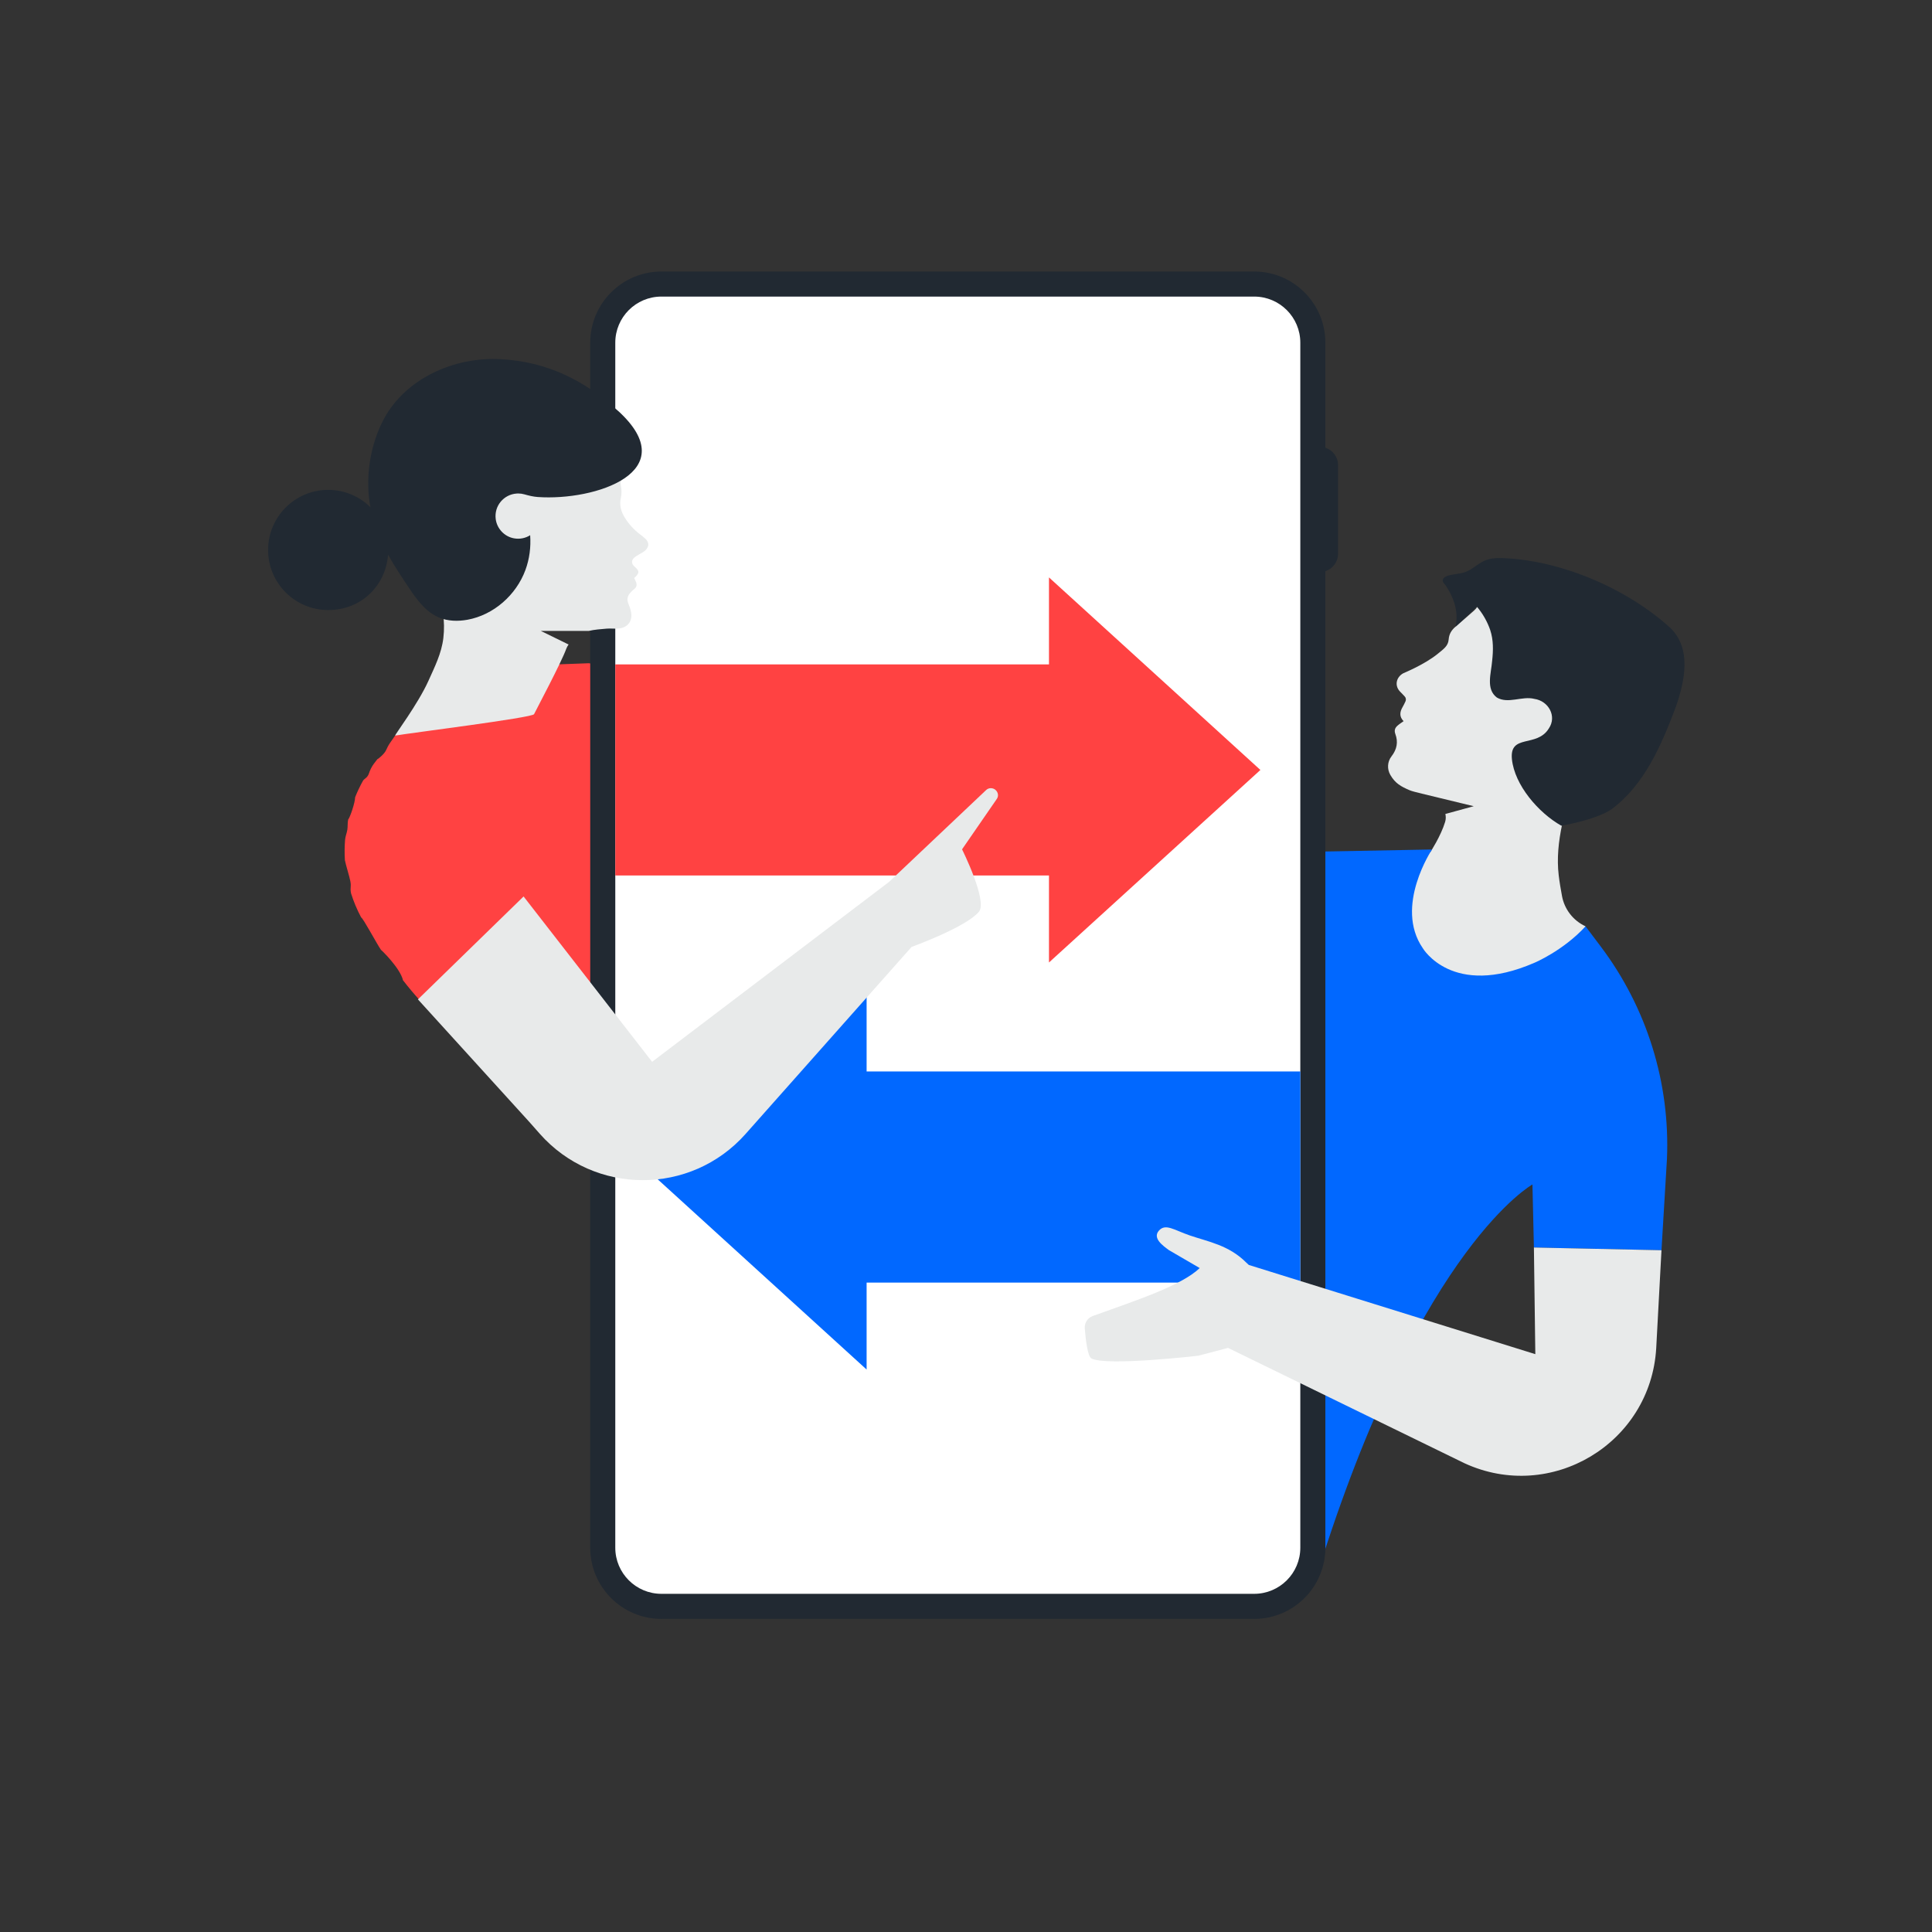
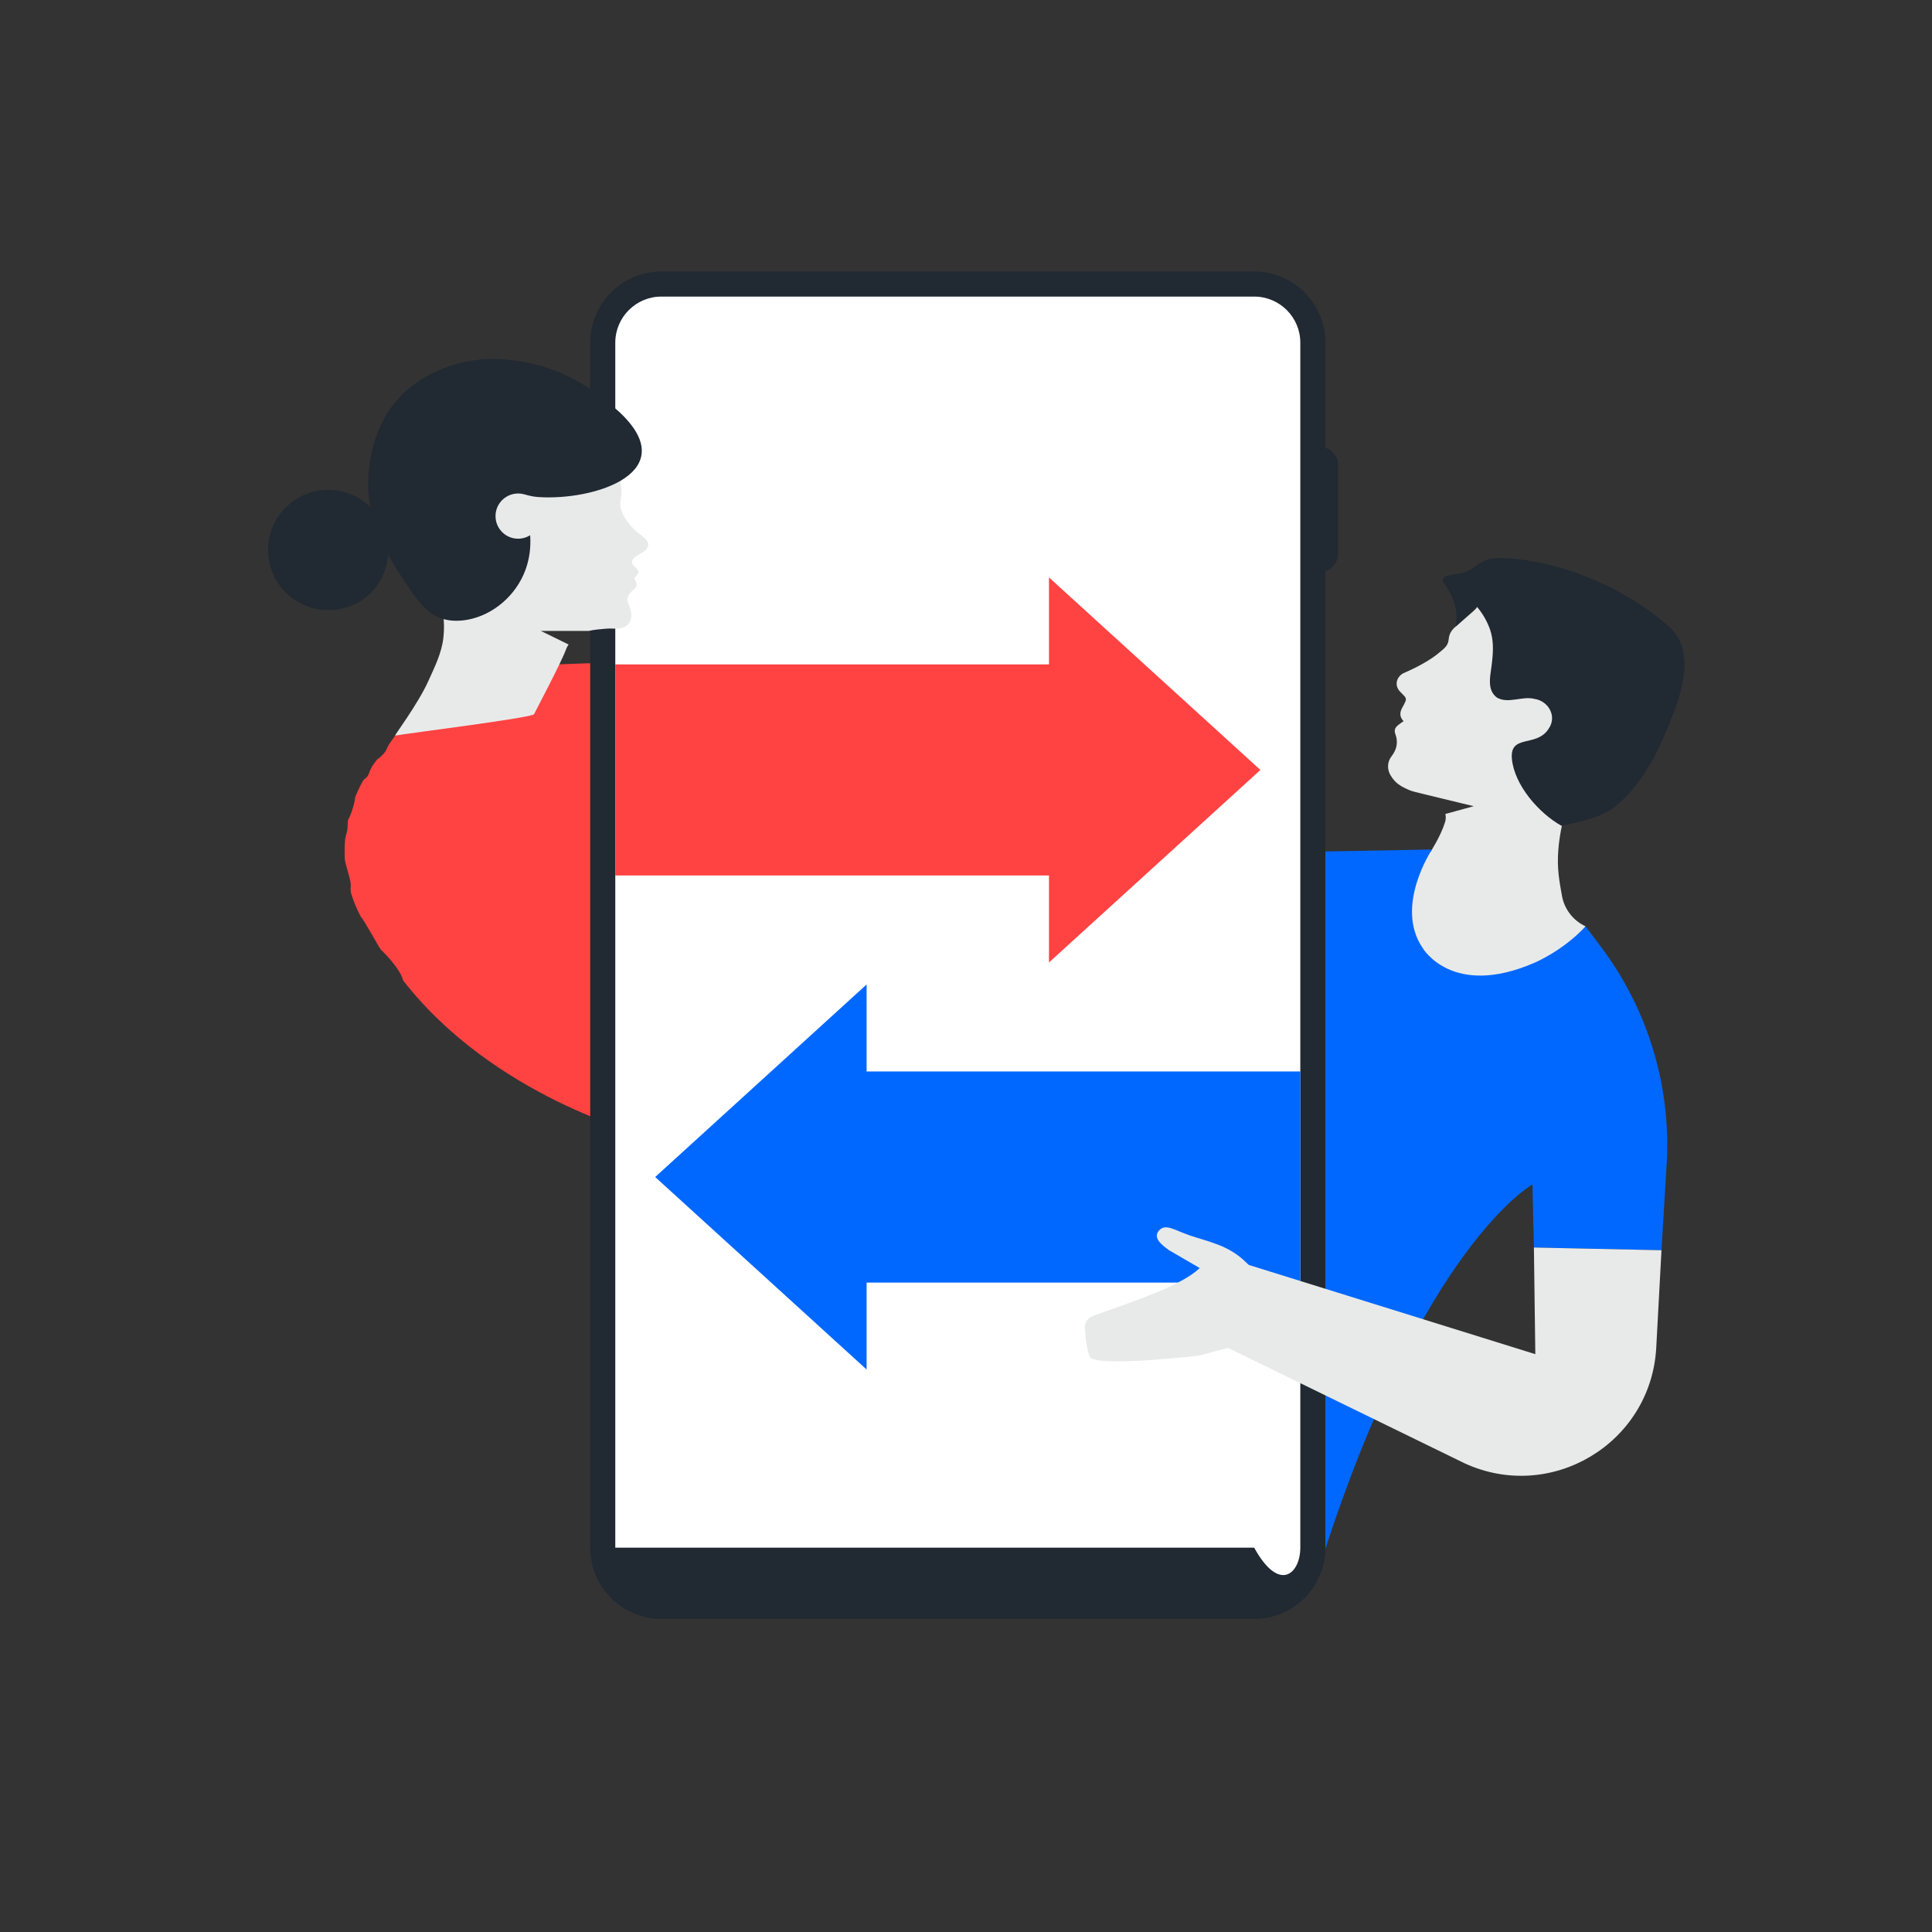
<svg xmlns="http://www.w3.org/2000/svg" width="100" height="100" viewBox="0 0 100 100" fill="none">
  <rect x="0" y="0" width="100" height="100" fill="#333333" stroke="none" />
  <path d="M74.041 44.097L72.156 45.219V49.817L74.856 52.092L79.445 51.635L82.069 47.947C82.069 47.947 82.068 47.947 82.066 47.945C81.432 47.653 80.978 47.071 80.85 46.384C80.784 46.03 80.723 45.675 80.68 45.318C80.573 44.43 80.671 43.546 80.855 42.672C80.873 42.588 80.904 42.507 80.932 42.414C81.498 42.452 81.839 42.206 82.241 41.871C82.682 41.504 83.09 41.096 83.514 40.709C83.599 40.631 83.684 40.54 83.787 40.497C84.629 40.144 85.196 39.516 85.523 38.688C85.823 37.929 86.117 37.157 86.3 36.365C86.467 35.641 86.516 34.884 86.556 34.138C86.593 33.457 86.235 32.949 85.679 32.571C85.554 32.486 85.435 32.393 85.328 32.286C84.818 31.776 84.22 31.388 83.604 31.025C82.476 30.36 81.256 29.926 79.992 29.612C79.448 29.477 78.892 29.444 78.337 29.551C77.443 29.724 76.841 30.232 76.592 31.12C76.537 31.317 76.442 31.477 76.291 31.608C75.975 31.884 75.663 32.164 75.342 32.434C75.13 32.612 75.003 32.818 74.982 33.105C74.956 33.443 74.703 33.604 74.447 33.817C73.761 34.388 72.661 34.832 72.618 34.856C72.263 35.063 72.158 35.506 72.496 35.827C72.566 35.893 72.628 35.968 72.702 36.042C72.771 36.11 72.789 36.216 72.747 36.304C72.697 36.409 72.651 36.507 72.597 36.599C72.45 36.852 72.422 37.094 72.649 37.328C72.535 37.411 72.423 37.48 72.327 37.567C72.203 37.679 72.157 37.813 72.222 37.988C72.376 38.403 72.309 38.782 72.021 39.153C71.807 39.429 71.789 39.81 71.965 40.112C72.222 40.553 72.513 40.707 72.953 40.899C73.062 40.946 73.316 41.013 73.6 41.08L76.28 41.729L74.812 42.131C74.842 42.265 74.842 42.405 74.798 42.547C74.576 43.277 74.041 44.095 74.041 44.095" fill="#E8EAEA" />
  <path d="M82.068 47.948L82.859 48.998C85.238 52.158 86.451 56.045 86.281 59.996C86.275 60.14 86.005 64.566 85.998 64.711L79.395 64.57L79.319 61.308C79.319 61.308 73.645 64.447 68.445 80.646L68.157 75.632L68.167 75.743L64.069 74.49L64.719 44.144L74.12 43.97C74.12 43.97 72.152 46.912 73.643 49.077C73.643 49.077 75.165 51.681 79.417 49.835C79.417 49.835 80.904 49.215 82.068 47.947V47.948Z" fill="#0168FF" />
  <path d="M74.681 30.087C75.188 30.791 75.521 31.548 75.343 32.437L76.433 31.408L76.302 30.648L74.682 30.087H74.681Z" fill="#212932" />
  <path d="M77.135 32.618C77.304 33.127 77.292 33.669 77.234 34.199C77.182 34.859 76.896 35.663 77.476 36.103C78.063 36.45 78.785 36.012 79.418 36.174C80.152 36.28 80.594 37.073 80.169 37.702C79.55 38.719 78.122 37.96 78.257 39.299C78.397 40.636 79.622 42.065 80.812 42.738C80.812 42.738 82.553 42.457 83.396 41.898C85.13 40.623 86.013 38.523 86.751 36.561C87.199 35.255 87.569 33.584 86.46 32.504C84.183 30.429 80.666 28.937 77.592 28.883C77.376 28.886 77.172 28.905 76.973 28.971C76.559 29.1 76.249 29.463 75.847 29.607C75.528 29.728 75.007 29.719 74.783 29.869C74.347 30.205 75.35 30.546 75.574 30.697C76.327 31.1 76.864 31.84 77.129 32.598L77.135 32.616V32.618Z" fill="#212932" />
  <path d="M34.094 38.181C33.732 36.115 32.657 34.533 30.47 34.329L28.519 34.401L20.451 38.075C20.363 38.206 20.277 38.328 20.198 38.439C20.108 38.564 20.041 38.701 19.977 38.841C19.896 39.016 19.601 39.269 19.531 39.297C19.466 39.378 19.404 39.46 19.343 39.543C19.232 39.694 19.152 39.863 19.093 40.041C19.06 40.141 18.992 40.233 18.904 40.295C18.851 40.332 18.805 40.379 18.774 40.435C18.625 40.707 18.494 40.984 18.381 41.267C18.381 41.533 18.123 42.301 18.021 42.42C17.982 42.593 18.006 42.767 17.979 42.942C17.952 43.117 17.875 43.292 17.861 43.468C17.833 43.819 17.83 44.172 17.852 44.524C17.896 44.762 18.089 45.369 18.133 45.607C18.195 45.94 18.108 45.904 18.169 46.237C18.303 46.663 18.477 47.081 18.693 47.485C18.807 47.545 19.472 48.798 19.718 49.164C19.75 49.178 20.717 50.116 20.859 50.739C25.532 56.767 33.286 58.732 33.286 58.732L38.963 50.976L34.095 38.18L34.094 38.181Z" fill="#FF4242" />
  <path d="M68.601 23.173V17.739C68.601 15.704 66.951 14.054 64.916 14.054H34.235C32.2 14.054 30.55 15.704 30.55 17.739V80.109C30.55 82.144 32.2 83.794 34.235 83.794H64.916C66.951 83.794 68.601 82.144 68.601 80.109V29.563C68.982 29.441 69.257 29.085 69.257 28.664V24.073C69.257 23.652 68.981 23.296 68.601 23.174V23.173Z" fill="#212932" />
-   <path d="M67.304 80.108V17.739C67.304 16.42 66.235 15.351 64.916 15.351L34.235 15.351C32.916 15.351 31.847 16.42 31.847 17.739L31.847 80.108C31.847 81.427 32.916 82.496 34.235 82.496H64.916C66.235 82.496 67.304 81.427 67.304 80.108Z" fill="white" />
+   <path d="M67.304 80.108V17.739C67.304 16.42 66.235 15.351 64.916 15.351L34.235 15.351C32.916 15.351 31.847 16.42 31.847 17.739L31.847 80.108H64.916C66.235 82.496 67.304 81.427 67.304 80.108Z" fill="white" />
  <path d="M67.304 55.458H44.856V50.956L33.912 60.922L44.856 70.887V66.386H67.304V55.458Z" fill="#0168FF" />
  <path d="M65.238 39.853L54.295 29.887V34.389H31.847V45.316H54.295V49.818L65.238 39.853Z" fill="#FF4242" />
-   <path d="M51.523 40.881C51.38 40.764 51.173 40.768 51.045 40.89L46.016 45.648L33.753 54.959L27.101 46.401L21.632 51.728L27.38 58.052L27.936 58.681C30.765 61.881 35.757 61.886 38.592 58.692L47.185 49.011C47.185 49.011 50.011 47.993 50.672 47.187C51.127 46.632 49.796 43.961 49.796 43.961L51.595 41.352C51.699 41.206 51.667 41.002 51.522 40.883L51.523 40.881Z" fill="#E8EAEA" />
  <path d="M33.396 27.878C33.313 27.795 33.217 27.725 33.123 27.653C32.815 27.418 32.556 27.138 32.349 26.81C32.148 26.491 32.048 26.159 32.135 25.773C32.179 25.577 32.179 25.358 32.141 25.16C32.099 24.946 32.131 24.787 32.274 24.624C32.376 24.508 32.45 24.363 32.518 24.222C32.762 23.716 32.759 23.202 32.468 22.726C32.291 22.437 32.042 22.191 31.82 21.931C31.731 21.827 31.619 21.743 31.529 21.639C30.899 20.916 30.122 20.422 29.21 20.13C28.969 20.053 28.736 20.023 28.487 20.082C28.252 20.138 28.011 20.171 27.773 20.214C27.737 20.092 27.713 20.008 27.671 19.865C27.248 19.881 26.836 19.886 26.426 19.914C25.529 19.975 24.658 20.182 23.786 20.384C22.507 20.68 21.601 21.378 21.244 22.69C21.217 22.788 21.156 22.891 21.081 22.958C20.568 23.413 20.397 23.989 20.427 24.655C20.477 25.759 20.759 26.788 21.37 27.718C21.936 28.579 22.34 29.515 22.647 30.496C22.905 31.321 23.052 32.155 22.948 33.024C22.853 33.82 22.502 34.513 22.177 35.237C21.634 36.446 20.396 38.084 20.453 38.074C21.15 37.949 27.551 37.151 27.642 36.966C27.763 36.719 29.057 34.285 29.309 33.583C29.338 33.503 29.382 33.423 29.438 33.346L29.423 33.356L27.992 32.656H30.473C30.777 32.587 31.093 32.564 31.406 32.538C31.611 32.521 31.82 32.552 32.024 32.532C32.491 32.486 32.746 32.15 32.665 31.692C32.638 31.539 32.584 31.388 32.525 31.244C32.441 31.039 32.47 30.859 32.613 30.696C32.677 30.622 32.746 30.549 32.824 30.491C32.958 30.392 32.975 30.269 32.921 30.126C32.894 30.054 32.857 29.986 32.826 29.92C33.109 29.659 33.111 29.56 32.846 29.329C32.686 29.19 32.666 29.021 32.815 28.875C32.897 28.795 33.008 28.744 33.107 28.681C33.205 28.618 33.318 28.569 33.4 28.49C33.61 28.288 33.607 28.081 33.4 27.876L33.396 27.878Z" fill="#E8EAEA" />
  <path d="M79.395 64.571L79.468 70.091L64.639 65.474C64.595 65.436 64.553 65.398 64.515 65.36C63.611 64.447 62.533 64.271 61.586 63.947C60.77 63.668 60.326 63.307 59.983 63.7C59.64 64.093 60.202 64.484 60.504 64.707L62.098 65.635C61.142 66.546 58.829 67.301 56.562 68.116C56.295 68.212 56.126 68.475 56.148 68.758C56.192 69.326 56.292 70.208 56.494 70.314C57.277 70.723 62.031 70.17 62.031 70.17L63.562 69.767L75.802 75.737C80.281 77.801 85.433 74.713 85.725 69.79L85.998 64.712L79.395 64.571Z" fill="#E8EAEA" />
  <path d="M31.992 21.269C30.226 19.659 28.299 18.721 25.913 18.59C23.527 18.458 21 19.58 19.87 21.685C19.152 23.023 18.887 24.748 19.173 26.254C18.611 25.699 17.839 25.356 16.987 25.356C15.269 25.356 13.877 26.748 13.877 28.466C13.877 30.184 15.269 31.576 16.987 31.576C18.705 31.576 19.962 30.314 20.087 28.71C20.403 29.283 20.773 29.838 21.191 30.463C21.594 31.066 22.055 31.683 22.724 31.963C23.184 32.155 23.703 32.167 24.194 32.078C25.549 31.832 26.716 30.801 27.194 29.508C27.407 28.932 27.485 28.314 27.441 27.703C27.203 27.853 26.908 27.921 26.595 27.862C26.104 27.77 25.721 27.36 25.658 26.865C25.571 26.178 26.081 25.591 26.739 25.546C26.739 25.546 26.739 25.546 26.739 25.545C26.74 25.545 26.742 25.545 26.743 25.546C26.769 25.544 26.794 25.542 26.82 25.542C26.932 25.542 27.04 25.558 27.142 25.587C27.368 25.652 27.597 25.708 27.832 25.725C30.805 25.935 35.45 24.42 31.993 21.267L31.992 21.269Z" fill="#212932" />
</svg>